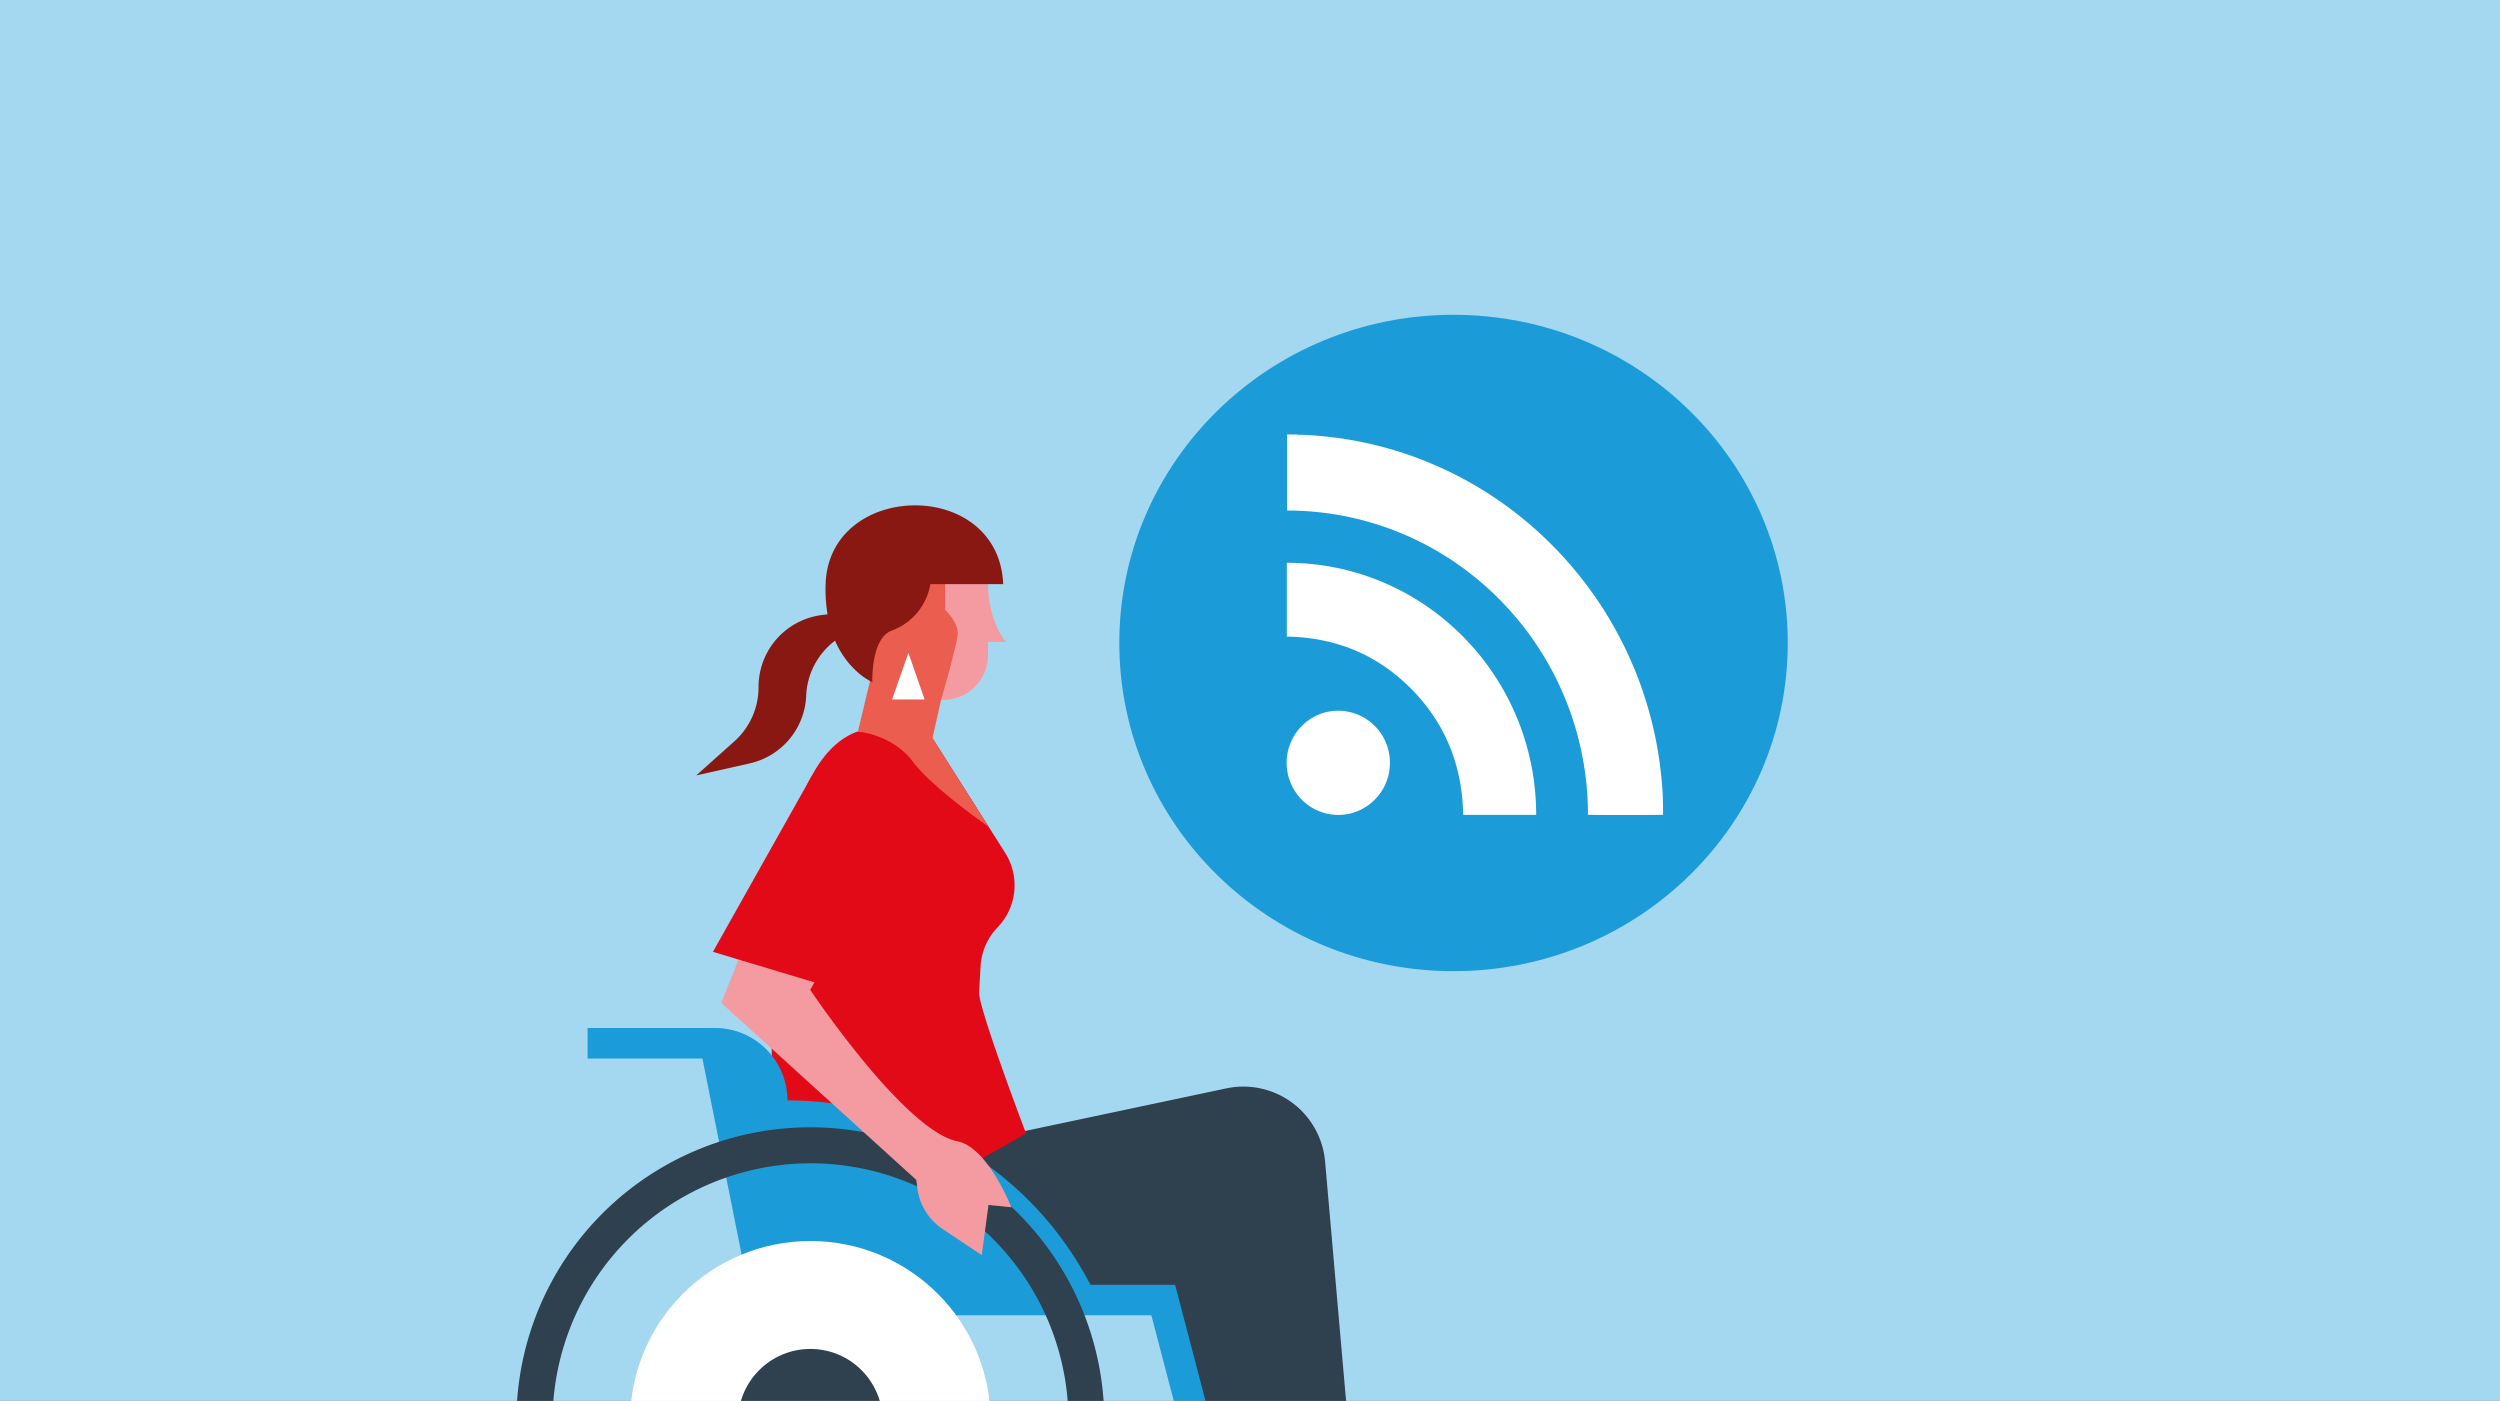
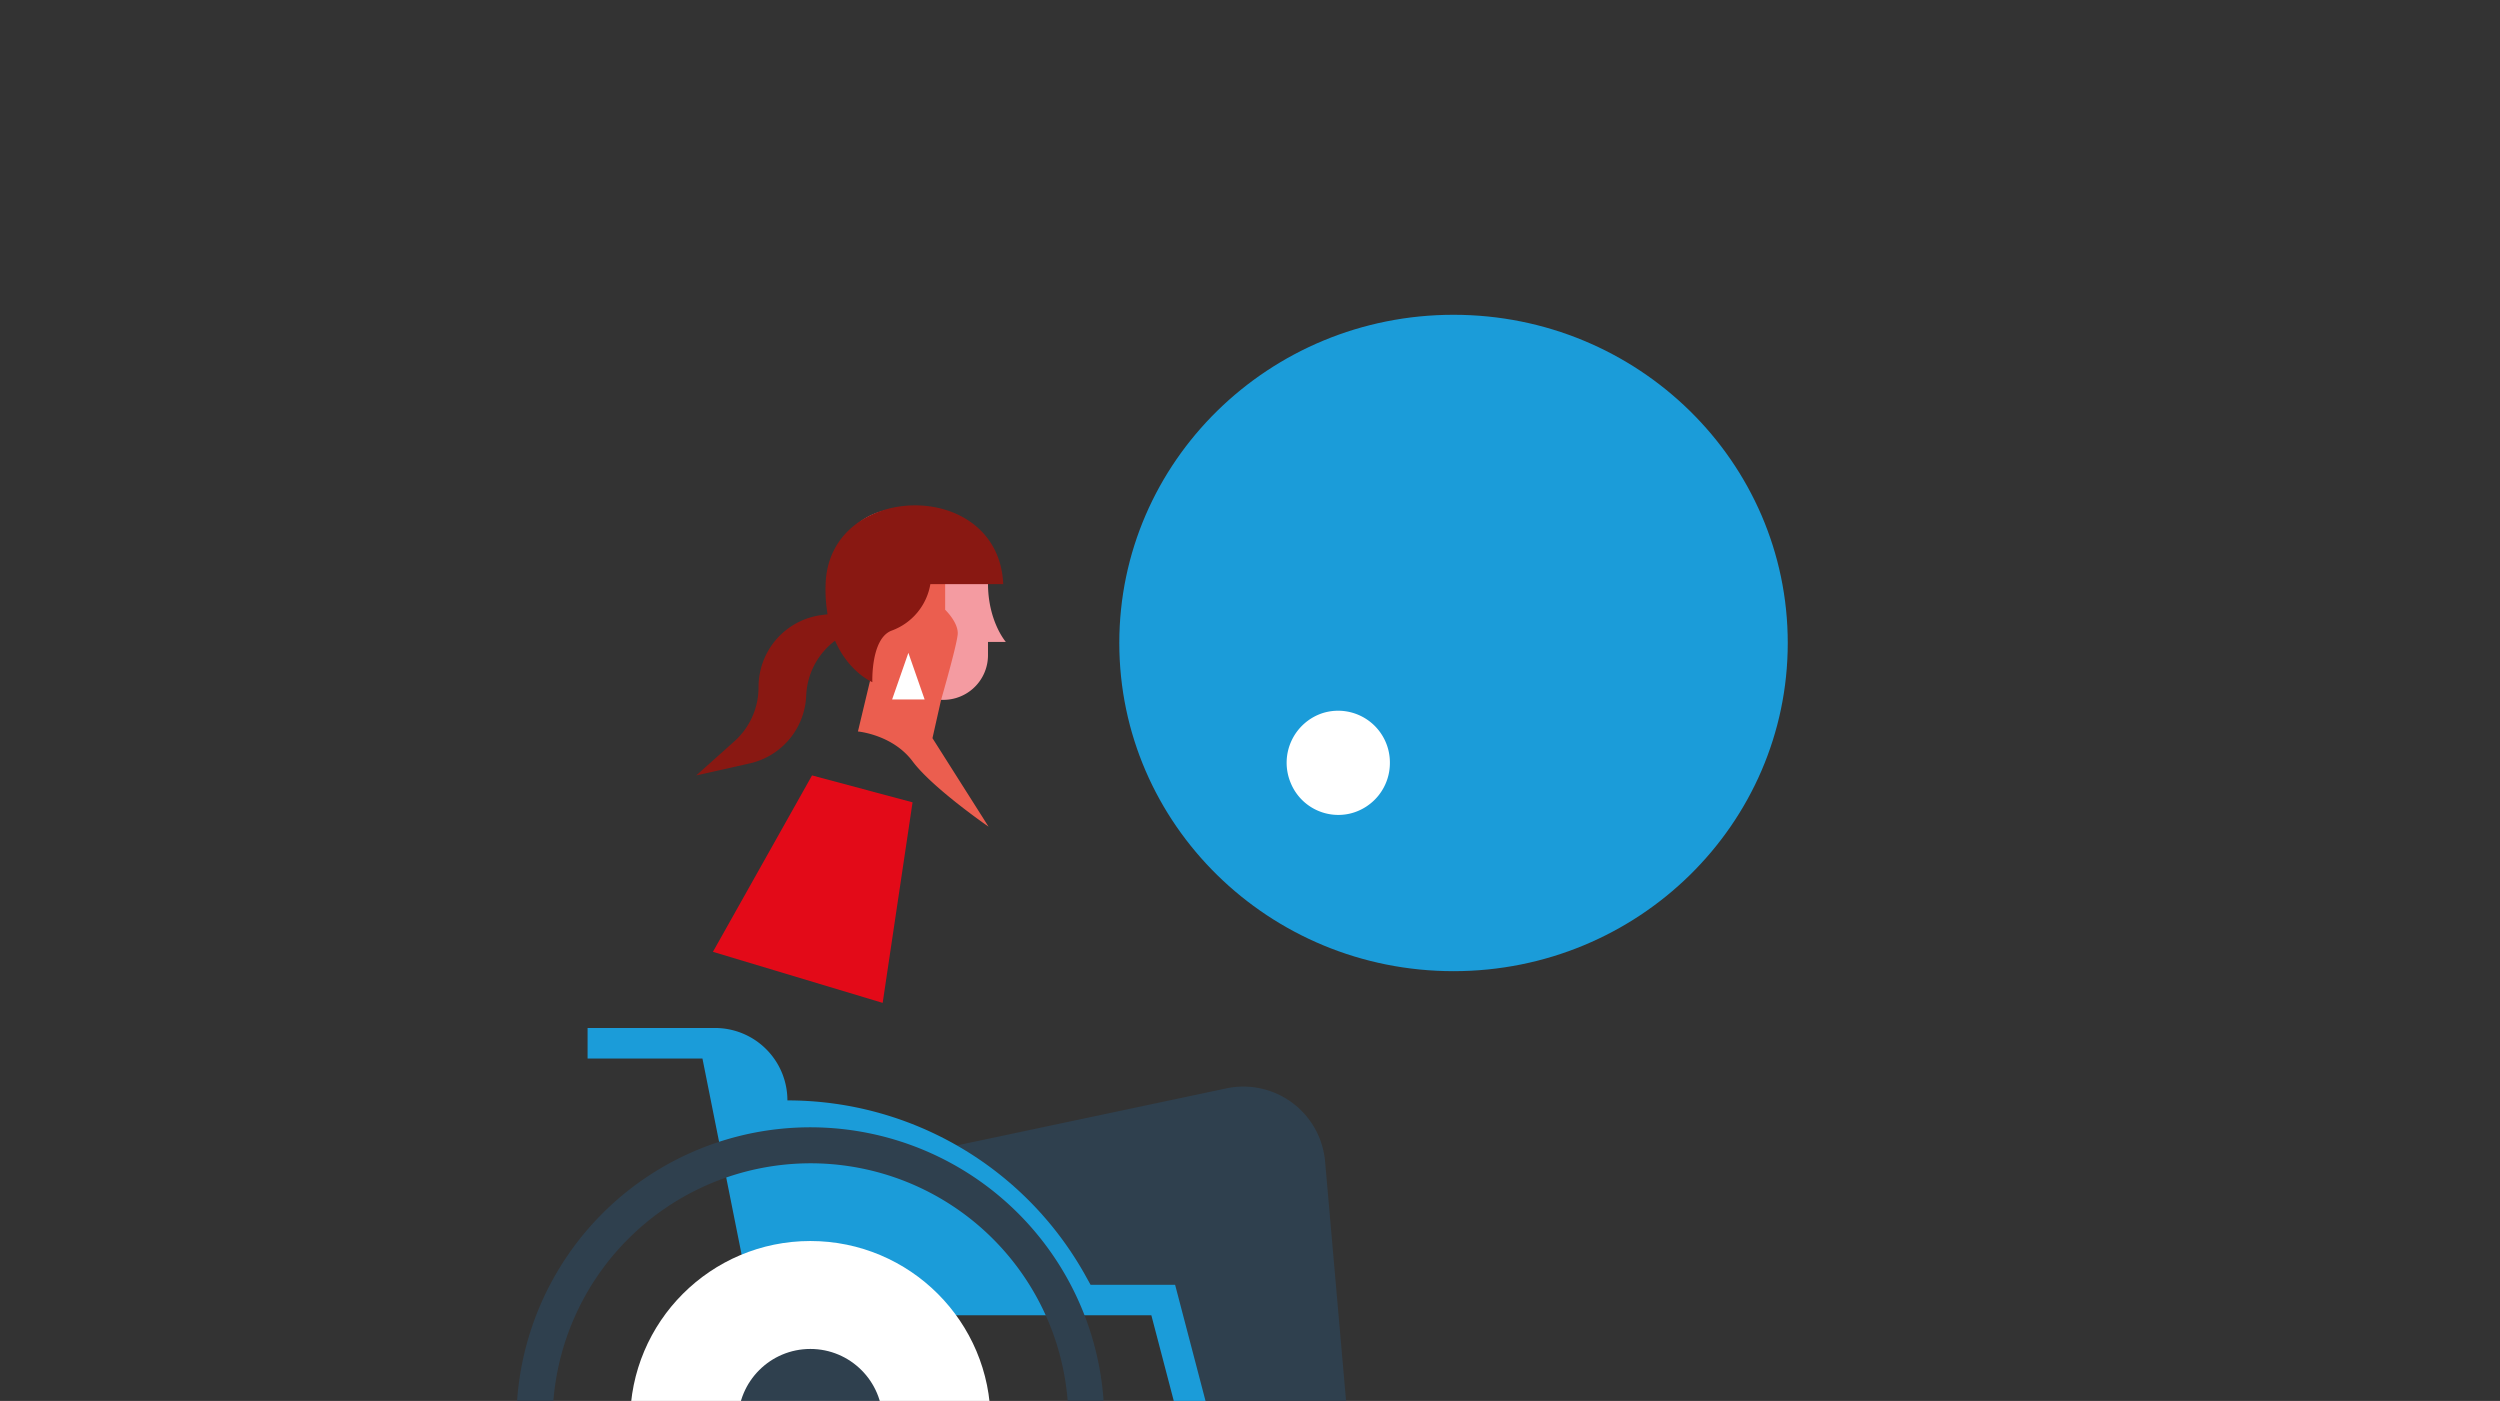
<svg xmlns="http://www.w3.org/2000/svg" id="Ebene_1" data-name="Ebene 1" viewBox="0 0 737 413">
  <rect x="0" y="0" width="737" height="413" fill="#333333" stroke="none" />
  <defs>
    <style>.cls-1{fill:none;}.cls-2{fill:#a4d8f0;}.cls-3{fill:#1b9cd9;}.cls-4{fill:#fff;}.cls-5{clip-path:url(#clip-path);}.cls-6{fill:#2f404e;}.cls-7{fill:#f49ba1;}.cls-8{fill:#e30a18;}.cls-9{fill:#eb5e4f;}.cls-10{fill:#891812;}</style>
    <clipPath id="clip-path">
      <polygon class="cls-1" points="737.67 -1.17 -1.33 -0.17 -1.33 414.45 737.67 413.45 737.67 -1.17" />
    </clipPath>
  </defs>
-   <polygon class="cls-2" points="737.67 -1.17 -1.33 -0.17 -1.33 414.45 737.67 413.45 737.67 -1.17" />
  <polygon class="cls-1" points="737.67 -1.17 -1.33 -0.17 -1.33 414.45 737.67 413.45 737.67 -1.17" />
  <ellipse class="cls-3" cx="428.5" cy="189.55" rx="98.53" ry="96.75" />
-   <path class="cls-4" d="M382.14,128.08c.2,0,.4.07.6.08,3.33.07,6.65.34,10,.74a108.71,108.71,0,0,1,29.66,7.95,110,110,0,0,1,26.75,16.21,112.55,112.55,0,0,1,39.94,70.51c.45,3.1.77,6.21,1,9.34.15,2.3.17,4.6.18,6.91v.36c-.35.11-21.59.13-22.15,0v-.53c0-2.45-.11-4.89-.33-7.33a89.91,89.91,0,0,0-32.33-61.63,87.85,87.85,0,0,0-55.79-20.19l-.26,0c0-.11,0-.21,0-.31V128.27a1.23,1.23,0,0,1,0-.19Z" />
-   <path class="cls-4" d="M379.35,187.66V165.91h.5a73,73,0,0,1,24.38,4.37,72.87,72.87,0,0,1,20.15,11.22A74.4,74.4,0,0,1,451.7,227a75.87,75.87,0,0,1,1.16,12.4v.82H431.34c-.24-14.31-5.11-26.77-15.16-37S393.75,187.92,379.35,187.66Z" />
  <path class="cls-4" d="M409.74,224.86a15.33,15.33,0,0,1-11.83,15,15.16,15.16,0,0,1-17.39-9,15.4,15.4,0,0,1,9.4-20.64,15.26,15.26,0,0,1,19.82,14.65Z" />
  <g class="cls-5">
    <path class="cls-6" d="M264.61,341.37l96.93-20.52A24.18,24.18,0,0,1,385.09,329h0a24.2,24.2,0,0,1,5.55,13.43l7.16,81.74H358.29l-15.38-40.87h-99.5Z" />
    <path class="cls-7" d="M267.33,149.8c13.22,0,23.93,7.35,23.93,22.18,0,11.22,5.26,17.26,5.26,17.26h-5.26v3.83a13.16,13.16,0,0,1-15,13.12c-6.42-1-13.58-1.26-19.05-5.09-6.49-4.55-10.76-13.74-10.76-29.12C246.41,157.15,254.11,149.8,267.33,149.8Z" />
-     <path class="cls-8" d="M252.91,215.62l22,2,21.41,33.78a17.88,17.88,0,0,1-2.24,22h0a17.92,17.92,0,0,0-5,11.39l-.44,7.74c-.26,4.49,13.85,41.65,13.85,41.65L287,342.94l-57.47,4.88S217.16,228.16,252.91,215.62Z" />
    <path class="cls-9" d="M246.41,172a35.5,35.5,0,0,1,.44-5.65l3.32-3.16,17.38-1.78,11.08,1.78v16.56s4,3.83,3.7,7.25-4.78,18.9-4.9,19.33h0l-2.54,11.28,16.54,26.1s-16.51-11.38-22.4-19.27-16.11-8.8-16.11-8.8l3.6-15.07C250.41,195.84,246.41,186.81,246.41,172Z" />
    <path class="cls-10" d="M216.5,218.54a21.39,21.39,0,0,0,7.12-15.93v-.1a21.36,21.36,0,0,1,18.65-21.2l1.69-.22a43.94,43.94,0,0,1-.56-9.11c1.16-30.16,51-31.25,52.35.23H274.27a17.73,17.73,0,0,1-11.37,13.68c-6.23,2.27-5.73,15.21-5.73,15.21s-6.94-2.91-11-12.22a21.35,21.35,0,0,0-8.5,16.18h0a21.37,21.37,0,0,1-16.69,20l-15.73,3.53Z" />
    <polygon class="cls-4" points="267.79 192.46 272.58 206.2 263 206.2 267.79 192.46" />
    <rect class="cls-3" x="234.37" y="362.56" width="9.04" height="56.42" />
    <path class="cls-3" d="M205.27,303.05h5.51a21.35,21.35,0,0,1,21.35,21.35,100.5,100.5,0,0,1,88,51.89l1.36,2.46h24.93l23,87.82h33.74v9H362.42l-23-87.82H221.3v-4.52l-14.22-71.18H173.22v-9Z" />
    <path class="cls-6" d="M238.89,505.65A86.66,86.66,0,1,0,152.23,419,86.76,86.76,0,0,0,238.89,505.65Zm0-162.71a76.05,76.05,0,1,1-76,76.05A76.13,76.13,0,0,1,238.89,342.94Z" />
    <circle class="cls-4" cx="238.89" cy="418.99" r="53.14" />
    <circle class="cls-6" cx="238.89" cy="418.99" r="21.32" />
-     <path class="cls-7" d="M239.39,228.59l-26.76,67.07,57.48,52.16.34,2.53a17.08,17.08,0,0,0,7.49,12L289.41,370l2-14.78,6.72.67s-6.91-17.66-15.84-19.43c-15.67-3.1-43.45-44.68-43.45-44.68l21.32-36.33Z" />
    <polygon class="cls-8" points="239.39 228.59 210.17 280.6 260.21 295.65 269.02 236.53 239.39 228.59" />
  </g>
</svg>